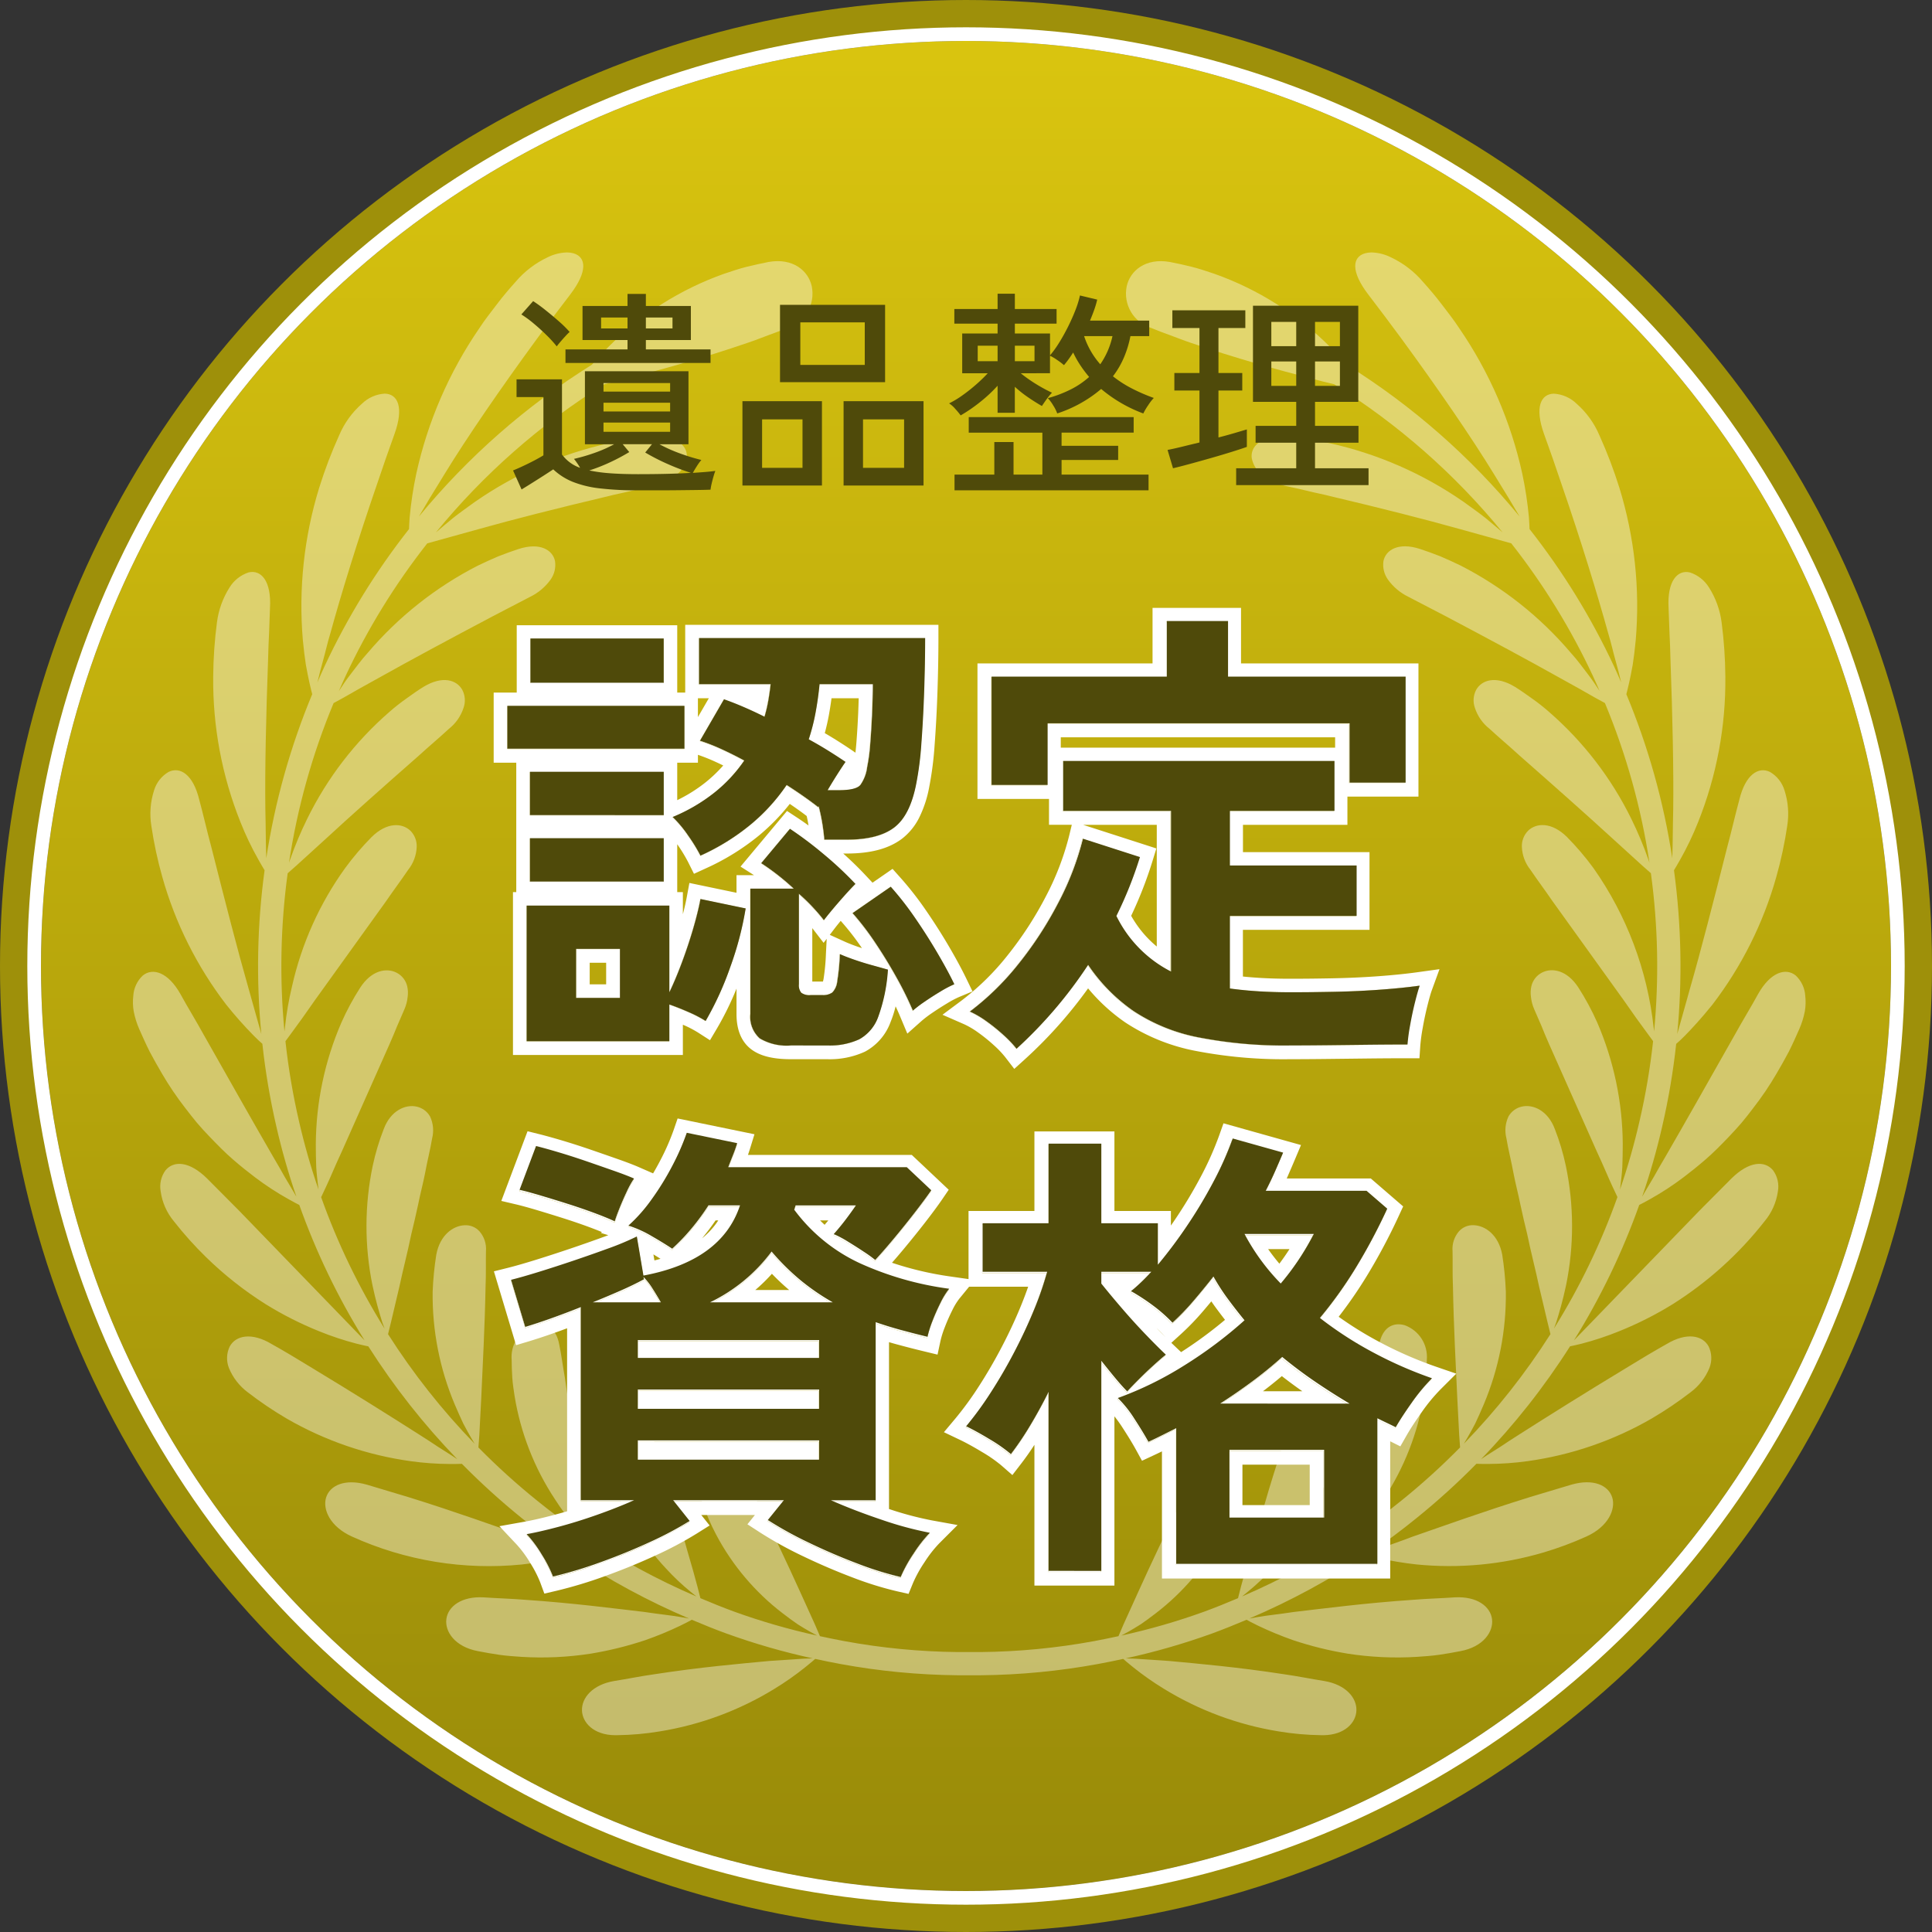
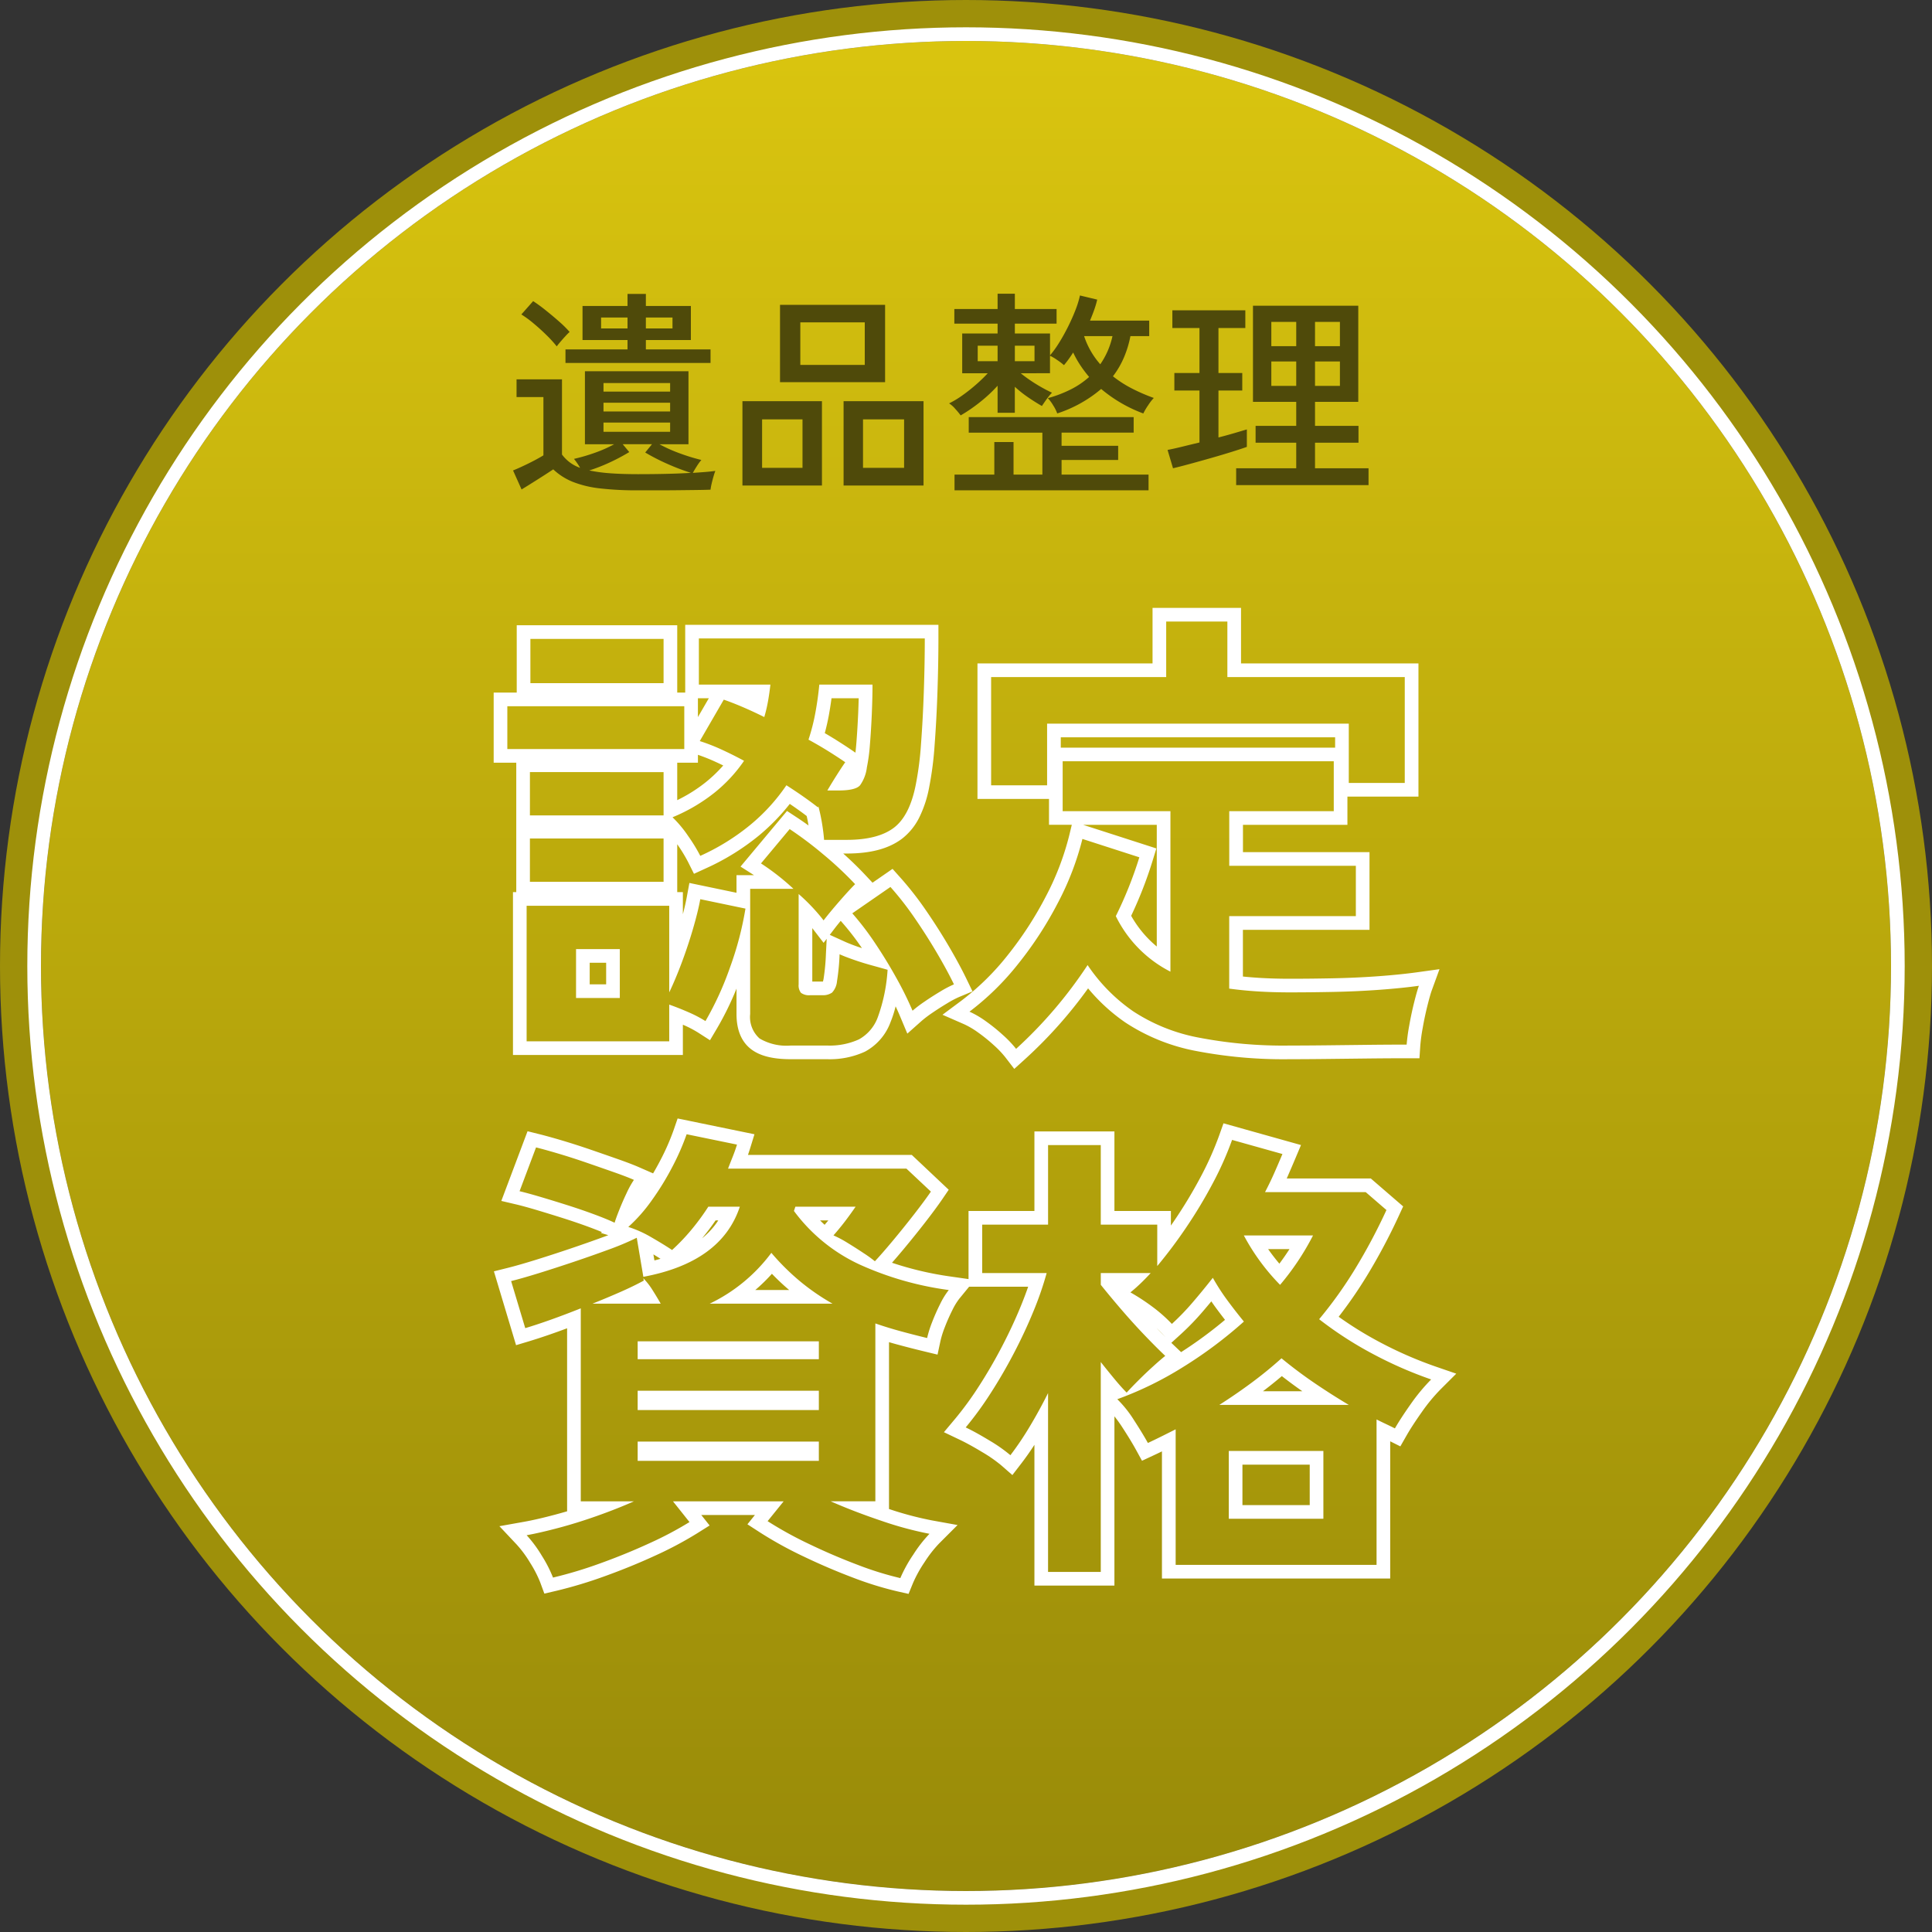
<svg xmlns="http://www.w3.org/2000/svg" width="283" height="283" viewBox="0 0 283 283">
  <rect x="0" y="0" width="283" height="283" fill="#333333" stroke="none" />
  <defs>
    <linearGradient id="linear-gradient" x1="0.5" x2="0.5" y2="1" gradientUnits="objectBoundingBox">
      <stop offset="0" stop-color="#dac50f" />
      <stop offset="1" stop-color="#988a09" />
    </linearGradient>
    <clipPath id="clip-path">
-       <path id="パス_70" data-name="パス 70" d="M181.359,0a3.532,3.532,0,0,0-.872.122c-1.889.545-2.1,2.665.464,6.025q1.152,1.518,2.366,3.119l2.429,3.263c5.5,7.513,10.31,14.529,13.578,19.864.811,1.326,1.554,2.538,2.211,3.606.616,1.04,1.151,1.942,1.6,2.693a104.239,104.239,0,0,0-25.352-22.25c-.682-.776-1.478-1.641-2.391-2.579A45.377,45.377,0,0,0,158.441,3.134c-1.108-.373-2.2-.743-3.294-1.022s-2.188-.51-3.256-.72c-3.568-.624-5.817,1.286-6.316,3.563a5.279,5.279,0,0,0,3.6,6.108q1.369.567,2.812,1.078c.956.35,1.919.74,2.916,1.073,6.684,2.295,12.985,4.027,17.808,5.269,1.177.322,2.267.593,3.246.819a100.751,100.751,0,0,1,24.68,21.705c-.028-.025-.056-.051-.089-.076-.652-.563-1.45-1.237-2.373-2-.941-.745-2.046-1.537-3.241-2.394a55.371,55.371,0,0,0-19.725-8.619q-1.746-.331-3.39-.568c-1.1-.152-2.2-.221-3.238-.3-3.466-.2-4.907,1.448-4.691,3.081a4.052,4.052,0,0,0,1.491,2.424,9.209,9.209,0,0,0,3.788,1.717c1,.216,2.039.431,3.066.695s2.132.451,3.19.735c7.267,1.717,14.03,3.431,18.979,4.825,3.722,1.032,6.367,1.765,7.5,2.079a99.574,99.574,0,0,1,11.958,19.421c.342.73.657,1.471.984,2.211-.033-.051-.061-.1-.1-.15-.444-.69-1-1.514-1.7-2.422s-1.443-1.952-2.4-3a52.633,52.633,0,0,0-16.15-12.8q-1.537-.742-3.007-1.367c-1-.4-1.993-.748-2.949-1.068-3.192-1.04-5.043.167-5.36,1.783a3.755,3.755,0,0,0,.639,2.675,7.986,7.986,0,0,0,3.017,2.551c1.775.92,3.606,1.874,5.472,2.845,6.339,3.35,12.275,6.542,16.637,8.991,1.1.614,2.1,1.166,2.974,1.651.875.5,1.625.926,2.239,1.275.631.35,1.128.616,1.466.8A99.431,99.431,0,0,1,222.15,89.4c-.051-.152-.106-.309-.162-.477a54.293,54.293,0,0,0-2.51-5.982A49.794,49.794,0,0,0,207.438,67.3a28.776,28.776,0,0,0-2.5-1.97c-.847-.6-1.653-1.182-2.49-1.7-2.794-1.689-4.858-1.027-5.682.431a3.3,3.3,0,0,0-.19,2.645,6.441,6.441,0,0,0,2.148,3.071c1.362,1.265,2.906,2.548,4.4,3.923,5.191,4.559,10.077,8.9,13.662,12.189,1.826,1.661,3.3,3,4.316,3.928.553.5.974.865,1.255,1.108a100.759,100.759,0,0,1,.472,23.161c-.018-.167-.041-.342-.066-.53a50.053,50.053,0,0,0-8.822-23.386,40.48,40.48,0,0,0-3.882-4.554c-2.247-2.214-4.481-2.074-5.68-.923a3.194,3.194,0,0,0-.92,2.394,5.728,5.728,0,0,0,1.248,3.332c1,1.481,2.16,3.023,3.269,4.645,4.11,5.715,7.752,10.782,10.4,14.468,1.331,1.932,2.49,3.532,3.314,4.64.451.619.778,1.062.991,1.354a99.4,99.4,0,0,1-1.99,11.725,96.786,96.786,0,0,1-2.855,10c.028-.226.058-.472.089-.745.079-.71.193-1.564.248-2.558.036-1,.063-2.13.063-3.357A45.586,45.586,0,0,0,214.5,112.8a37.657,37.657,0,0,0-2.756-5.114c-1.661-2.574-3.875-2.969-5.365-2.188a3,3,0,0,0-1.532,1.993,4.319,4.319,0,0,0-.061,1.529,6,6,0,0,0,.479,1.833q.525,1.213,1.073,2.47.5,1.259,1.08,2.576c2.759,6.207,5.223,11.753,7.026,15.807,1,2.14,1.7,3.872,2.28,5.1.33.715.578,1.24.733,1.559a99.283,99.283,0,0,1-9.3,19.261c.1-.254.205-.548.325-.885.413-1.3.969-3.18,1.455-5.48A43.172,43.172,0,0,0,209.9,133.8a33.973,33.973,0,0,0-1.613-5.388c-1.017-2.751-3.225-3.672-4.825-3.3a2.983,2.983,0,0,0-1.968,1.45,4.771,4.771,0,0,0-.3,3.2c.269,1.62.725,3.39,1.05,5.178.289,1.514.707,3.055.994,4.516.312,1.471.654,2.924,1,4.333.565,2.754,1.268,5.406,1.724,7.6.532,2.247.964,4.08,1.265,5.355.185.8.332,1.379.416,1.7a100.458,100.458,0,0,1-12.681,16.053c.152-.251.322-.54.53-.9.325-.565.713-1.253,1.131-2.056.393-.829.816-1.772,1.255-2.81a41.145,41.145,0,0,0,3.233-16.5,46.987,46.987,0,0,0-.533-5.444c-.545-2.87-2.46-4.227-4.146-4.3a2.719,2.719,0,0,0-2.186.893,3.936,3.936,0,0,0-.943,2.9c.038,1.636-.025,3.3.056,5.125.114,6.037.436,11.989.642,16.472.117,2.264.213,4.115.279,5.406.051.822.1,1.42.127,1.755a100.829,100.829,0,0,1-8.548,7.749q-3.126,2.545-6.481,4.828c.2-.226.431-.5.733-.842a36.93,36.93,0,0,0,3.094-4.166,38.729,38.729,0,0,0,5.9-15.1c.139-.915.266-1.8.337-2.685.056-.9.086-1.78.094-2.632a4.939,4.939,0,0,0-3.238-5.051c-1.679-.489-3.281.3-3.738,2.83-.314,1.5-.525,3.21-.832,4.9-.865,5.862-1.613,11.585-2.11,16.03-.284,2.163-.489,4.006-.619,5.3-.079.86-.137,1.466-.165,1.78a101.005,101.005,0,0,1-16.363,8.885c.226-.177.487-.385.816-.662a34.337,34.337,0,0,0,3.613-3.41,37.166,37.166,0,0,0,8.063-13.409,32.824,32.824,0,0,0,1.283-5.046,5.338,5.338,0,0,0-2.31-5.662c-1.526-.857-3.167-.434-4.042,1.869-.5,1.458-1.032,2.984-1.58,4.564-.877,2.761-1.742,5.442-2.49,8.076-.776,2.561-1.478,5.005-2.069,7.125-.611,2.069-1.1,3.836-1.433,5.084-.213.837-.363,1.423-.441,1.727-1.641.7-3.3,1.367-4.988,1.988a96.1,96.1,0,0,1-12.108,3.489c.266-.142.624-.332,1.083-.593.494-.284,1.088-.634,1.762-1.06.664-.454,1.4-.994,2.188-1.6a35.29,35.29,0,0,0,9.762-11.547,32.57,32.57,0,0,0,2.016-4.673,5.721,5.721,0,0,0-1.3-6.073c-1.313-1.179-2.939-1.146-4.12.928-.71,1.286-1.435,2.706-2.209,4.148-2.528,5.036-4.912,10.125-6.714,14.1-.9,1.985-1.643,3.626-2.163,4.772-.36.844-.609,1.423-.72,1.686-1.182.256-2.371.5-3.58.728a97.185,97.185,0,0,1-16.591,1.6h-3.388a97.026,97.026,0,0,1-16.583-1.6c-1.215-.223-2.4-.472-3.588-.728-.112-.264-.36-.842-.723-1.686l-2.163-4.772c-1.8-3.971-4.184-9.06-6.712-14.1-.776-1.443-1.5-2.863-2.209-4.148-1.184-2.074-2.81-2.107-4.12-.928a5.716,5.716,0,0,0-1.3,6.073,32.27,32.27,0,0,0,2.013,4.673,35.294,35.294,0,0,0,9.765,11.547c.786.606,1.524,1.146,2.188,1.6.672.426,1.268.776,1.762,1.06.459.261.816.451,1.08.593a96.023,96.023,0,0,1-12.1-3.489c-1.691-.621-3.352-1.291-4.993-1.988-.076-.3-.228-.89-.439-1.727-.332-1.248-.819-3.015-1.435-5.084-.591-2.12-1.288-4.564-2.069-7.125-.745-2.635-1.61-5.315-2.49-8.076-.548-1.58-1.075-3.106-1.58-4.564-.87-2.3-2.513-2.726-4.039-1.869a5.33,5.33,0,0,0-2.31,5.662,32.531,32.531,0,0,0,1.283,5.046A37.166,37.166,0,0,0,78.114,192.8a33.843,33.843,0,0,0,3.613,3.41c.327.276.591.484.819.662a100.537,100.537,0,0,1-16.365-8.885c-.03-.314-.084-.92-.167-1.78-.127-1.3-.332-3.139-.619-5.3-.494-4.445-1.242-10.168-2.107-16.03-.309-1.689-.517-3.4-.834-4.9-.456-2.528-2.059-3.319-3.735-2.83a4.936,4.936,0,0,0-3.238,5.051c.008.852.035,1.732.094,2.632s.2,1.77.337,2.685a38.768,38.768,0,0,0,5.9,15.1,36.592,36.592,0,0,0,3.1,4.166c.3.345.532.616.733.844q-3.355-2.29-6.489-4.838a100.681,100.681,0,0,1-8.543-7.741c.03-.332.079-.933.129-1.755.066-1.291.162-3.142.281-5.406.2-4.483.525-10.434.639-16.472.081-1.826.018-3.489.056-5.125a3.926,3.926,0,0,0-.946-2.9,2.715,2.715,0,0,0-2.186-.893c-1.684.068-3.6,1.425-4.143,4.3a46.427,46.427,0,0,0-.535,5.444,41.143,41.143,0,0,0,3.236,16.5c.436,1.037.865,1.98,1.255,2.81.418.8.806,1.491,1.131,2.056.208.358.378.647.532.9a100.681,100.681,0,0,1-12.686-16.056c.086-.325.231-.908.418-1.7.3-1.275.733-3.109,1.265-5.355.456-2.191,1.159-4.843,1.724-7.6.345-1.41.687-2.863,1-4.333.289-1.461.7-3,1-4.516.325-1.788.781-3.558,1.05-5.178a4.786,4.786,0,0,0-.3-3.2,2.988,2.988,0,0,0-1.97-1.45c-1.6-.37-3.806.55-4.823,3.3a34.513,34.513,0,0,0-1.615,5.388,43.213,43.213,0,0,0-.033,17.473c.487,2.3,1.04,4.176,1.453,5.48.122.337.231.634.33.887a99.392,99.392,0,0,1-9.3-19.263c.155-.32.406-.844.733-1.559.586-1.232,1.281-2.964,2.28-5.1,1.8-4.055,4.268-9.6,7.026-15.807q.578-1.316,1.085-2.576.544-1.255,1.07-2.47a6.072,6.072,0,0,0,.479-1.833,4.379,4.379,0,0,0-.061-1.529,3.007,3.007,0,0,0-1.532-1.993c-1.494-.781-3.707-.385-5.365,2.188a37.375,37.375,0,0,0-2.754,5.114,45.5,45.5,0,0,0-3.743,17.788c0,1.227.023,2.353.061,3.357.056.994.17,1.848.246,2.558.033.271.061.517.091.743a97.2,97.2,0,0,1-2.86-10.011,99.739,99.739,0,0,1-1.985-11.715c.21-.292.54-.735.994-1.354.822-1.108,1.978-2.708,3.312-4.64,2.65-3.687,6.288-8.753,10.4-14.468,1.111-1.623,2.272-3.165,3.271-4.645a5.745,5.745,0,0,0,1.248-3.332,3.184,3.184,0,0,0-.92-2.394c-1.2-1.151-3.433-1.291-5.682.923a41.011,41.011,0,0,0-3.882,4.554,47.394,47.394,0,0,0-7.767,17.27,46.521,46.521,0,0,0-1.052,6.116c-.025.188-.048.365-.066.533a100.785,100.785,0,0,1,.469-23.163c.284-.243.7-.611,1.255-1.108,1.019-.928,2.493-2.267,4.316-3.928C31.813,82.6,36.7,78.258,41.889,73.7c1.5-1.374,3.043-2.657,4.4-3.923a6.434,6.434,0,0,0,2.145-3.071,3.293,3.293,0,0,0-.188-2.645c-.824-1.458-2.891-2.12-5.68-.431-.842.515-1.646,1.093-2.493,1.7a29.594,29.594,0,0,0-2.5,1.97A49.771,49.771,0,0,0,25.542,82.942a53.417,53.417,0,0,0-2.513,5.982c-.058.167-.109.325-.162.474A99.451,99.451,0,0,1,29.4,66.008c.335-.183.829-.449,1.463-.8.614-.35,1.364-.776,2.239-1.275l2.972-1.651c4.364-2.449,10.3-5.642,16.639-8.991,1.864-.971,3.7-1.925,5.469-2.845A8,8,0,0,0,61.2,47.9a3.74,3.74,0,0,0,.636-2.675c-.314-1.615-2.168-2.822-5.358-1.783-.953.319-1.95.669-2.952,1.068q-1.468.624-3.007,1.367a52.651,52.651,0,0,0-16.147,12.8c-.956,1.05-1.691,2.1-2.4,3s-1.263,1.732-1.7,2.422c-.035.053-.066.1-.1.15.325-.74.642-1.486.986-2.219A99.5,99.5,0,0,1,43.119,42.612c1.128-.312,3.771-1.047,7.5-2.079,4.947-1.395,11.712-3.109,18.977-4.825,1.057-.284,2.163-.479,3.192-.735s2.059-.479,3.063-.695a9.177,9.177,0,0,0,3.788-1.717,4.04,4.04,0,0,0,1.491-2.424c.218-1.633-1.222-3.281-4.688-3.081-1.04.076-2.14.145-3.238.3s-2.226.347-3.39.568a55.385,55.385,0,0,0-19.727,8.619c-1.192.857-2.3,1.648-3.238,2.394-.923.761-1.722,1.435-2.376,2-.03.028-.058.051-.091.079A100.651,100.651,0,0,1,69.064,19.3c.976-.226,2.067-.5,3.243-.819,4.823-1.242,11.121-2.974,17.805-5.269,1-.332,1.96-.723,2.919-1.073s1.9-.7,2.81-1.078a5.28,5.28,0,0,0,3.6-6.108c-.5-2.277-2.751-4.186-6.319-3.563q-1.6.316-3.251.72c-1.1.279-2.188.649-3.3,1.022A45.389,45.389,0,0,0,69.624,13.862c-.91.938-1.707,1.8-2.389,2.579v0h0l0,0a104.179,104.179,0,0,0-25.349,22.25c.444-.753.981-1.653,1.595-2.693.657-1.068,1.4-2.28,2.211-3.606,3.268-5.335,8.081-12.351,13.579-19.864q1.24-1.666,2.427-3.263,1.213-1.6,2.371-3.119c2.564-3.36,2.353-5.48.459-6.025A3.512,3.512,0,0,0,63.658,0h-.18a6.783,6.783,0,0,0-2.713.7,13.962,13.962,0,0,0-4.714,3.611c-.943,1.05-1.866,2.13-2.736,3.284s-1.767,2.262-2.558,3.487a60.609,60.609,0,0,0-9.24,21.3,55.036,55.036,0,0,0-.979,6.443c-.051.73-.076,1.293-.089,1.689A102.844,102.844,0,0,0,28.09,60.585c-.373.791-.715,1.595-1.065,2.394.025-.1.048-.185.074-.287.2-.827.444-1.831.771-2.977s.614-2.487,1.047-3.9C30.5,50.057,32.9,42.249,35.809,33.8q.647-1.89,1.268-3.707.647-1.818,1.26-3.55c1.367-3.836.492-5.819-1.445-5.865a5.235,5.235,0,0,0-3.355,1.491,12.74,12.74,0,0,0-3.317,4.6,67.344,67.344,0,0,0-2.936,7.713,58.839,58.839,0,0,0-2.389,22.3c.132,1.359.276,2.558.441,3.606.188,1.055.373,1.945.532,2.665s.3,1.278.4,1.648a103,103,0,0,0-6.73,24.038l-.008-.363c-.074-1.623-.056-3.938-.127-6.8-.074-5.718.091-13.515.406-22.119.025-1.288.081-2.541.142-3.771q.068-1.868.132-3.646c.216-3.907-1.291-5.609-3.134-5.175a5.178,5.178,0,0,0-2.787,2.2,12.5,12.5,0,0,0-1.846,5.1,64.511,64.511,0,0,0-.553,7.942,55.856,55.856,0,0,0,3.986,21.317A44.143,44.143,0,0,0,18.419,89c.378.677.674,1.171.872,1.491a103.944,103.944,0,0,0-.479,23.987c-.418-1.491-1.085-3.867-1.922-6.854-1.506-5.256-3.367-12.483-5.4-20.524-.647-2.391-1.161-4.7-1.77-6.938-.887-3.684-2.8-4.907-4.5-4.067a4.689,4.689,0,0,0-2.12,2.7,11.191,11.191,0,0,0-.4,5.18A59.463,59.463,0,0,0,4.3,91.449a55.368,55.368,0,0,0,9.379,18.741,59.327,59.327,0,0,0,4.009,4.521c.482.5.9.867,1.177,1.116.043.035.061.051.1.084A103.448,103.448,0,0,0,21.008,128a100.927,100.927,0,0,0,2.946,10.32c-.112-.193-.231-.4-.368-.636-.375-.639-.837-1.415-1.369-2.312-.5-.905-1.09-1.932-1.76-3.061-2.617-4.521-6.144-10.764-10.082-17.719C9.243,112.525,8,110.525,6.948,108.6c-1.805-3.19-4.044-3.862-5.49-2.693a4.449,4.449,0,0,0-1.4,2.987,7.928,7.928,0,0,0,.061,2.267,12.229,12.229,0,0,0,.816,2.612c.484,1.1.979,2.206,1.529,3.3.581,1.093,1.189,2.181,1.821,3.248a45.779,45.779,0,0,0,3.38,4.993q.875,1.149,1.737,2.193c.586.695,1.2,1.352,1.8,1.978,1.2,1.253,2.315,2.384,3.454,3.372s2.231,1.856,3.23,2.612a41.971,41.971,0,0,0,4.95,3.228c.7.4,1.225.664,1.539.824a102.954,102.954,0,0,0,9.562,19.834c-2.526-2.609-9.955-10.29-18.376-18.99-1.63-1.638-3.21-3.225-4.721-4.747-2.564-2.513-4.836-2.629-6.06-1.177a4.033,4.033,0,0,0-.707,3.119A8.69,8.69,0,0,0,5.994,141.9a53.432,53.432,0,0,0,4.744,5.289,52.862,52.862,0,0,0,8.728,6.879,51.124,51.124,0,0,0,7.817,3.953,43.552,43.552,0,0,0,5.492,1.823c.791.2,1.372.322,1.714.391a104.206,104.206,0,0,0,13.031,16.53c-.226-.152-.482-.322-.781-.52-.573-.363-1.27-.8-2.074-1.316-.789-.53-1.691-1.123-2.708-1.762-4.039-2.576-9.638-6.1-16.028-9.96-1.876-1.159-3.735-2.264-5.584-3.3-2.941-1.775-5.289-1.286-6.167.357a3.944,3.944,0,0,0-.117,3.124,8.434,8.434,0,0,0,2.787,3.59,54.282,54.282,0,0,0,5.675,3.831,50.08,50.08,0,0,0,18.193,6.248,42.961,42.961,0,0,0,5.68.408c.867.008,1.476-.01,1.8-.023a104.659,104.659,0,0,0,8.814,7.99q3.225,2.621,6.681,4.98c-.281-.114-.624-.254-1.035-.416-1.187-.487-2.982-1.062-5.112-1.881-4.366-1.5-10.3-3.661-17.215-5.807-2.072-.619-4.085-1.225-6.025-1.805-3.243-.936-5.447.094-6,1.864-.54,1.732.56,4.285,3.826,5.746a48.6,48.6,0,0,0,24.855,4.072,51.876,51.876,0,0,0,5.54-.92c.872-.193,1.471-.363,1.772-.451A104.532,104.532,0,0,0,81.461,200.1c-.319-.061-.771-.142-1.352-.236-1.2-.223-3.01-.388-5.173-.723-4.407-.51-10.422-1.306-17.44-1.78-2.061-.172-4.156-.223-6.111-.36-3.263-.185-5.231,1.339-5.467,3.18-.238,1.813,1.227,4.065,4.645,4.7,1.022.2,2.061.383,3.111.535s2.153.226,3.238.3a47.357,47.357,0,0,0,10.183-.474,51.99,51.99,0,0,0,7.965-1.973,50.9,50.9,0,0,0,5.125-2.12c.872-.418,1.443-.733,1.684-.867,1.671.71,3.362,1.392,5.089,2.023a99.357,99.357,0,0,0,12.6,3.629c-.312.005-.766.02-1.349.051-1.187.081-2.9.2-5,.335-4.242.4-10.074.9-16.832,1.945-1.988.276-4,.695-5.885.989-3.147.532-4.782,2.462-4.709,4.328.063,1.77,1.706,3.575,4.82,3.611h.183c.068,0,.134,0,.2-.005a40.558,40.558,0,0,0,6.184-.553,46.218,46.218,0,0,0,16.819-6.245,42.731,42.731,0,0,0,4.493-3.152c.781-.621,1.273-1.055,1.463-1.222,1.212.261,2.432.517,3.672.743a100.367,100.367,0,0,0,17.174,1.653h3.423a100.443,100.443,0,0,0,17.177-1.653c1.24-.226,2.457-.482,3.667-.743.193.167.685.6,1.463,1.222a43.007,43.007,0,0,0,4.493,3.152,46.218,46.218,0,0,0,16.819,6.245,40.614,40.614,0,0,0,6.184.553c.068,0,.137.005.2.005h.185c3.114-.036,4.757-1.841,4.818-3.611.074-1.866-1.559-3.8-4.706-4.328-1.887-.294-3.9-.713-5.885-.989-6.758-1.045-12.592-1.549-16.834-1.945-2.1-.139-3.809-.254-5-.335-.583-.03-1.037-.046-1.349-.051a99.639,99.639,0,0,0,12.6-3.629c1.724-.631,3.413-1.316,5.087-2.023.241.134.811.449,1.681.867a51.251,51.251,0,0,0,5.127,2.12,51.914,51.914,0,0,0,7.965,1.973,47.333,47.333,0,0,0,10.181.474c1.088-.071,2.188-.15,3.241-.3s2.089-.335,3.109-.535c3.421-.631,4.884-2.883,4.648-4.7-.238-1.841-2.206-3.365-5.469-3.18-1.95.137-4.047.188-6.108.36-7.019.474-13.036,1.27-17.443,1.78-2.16.335-3.966.5-5.17.723-.583.094-1.035.175-1.354.236a104.351,104.351,0,0,0,17.161-9.293c.3.089.9.259,1.772.451a51.763,51.763,0,0,0,5.54.92,48.782,48.782,0,0,0,18.655-1.765,49.478,49.478,0,0,0,6.2-2.307c3.263-1.461,4.364-4.014,3.824-5.746-.558-1.77-2.759-2.8-6-1.864l-6.022,1.805c-6.912,2.145-12.851,4.3-17.22,5.807-2.127.819-3.925,1.395-5.112,1.881-.411.162-.753.3-1.032.416q3.45-2.358,6.671-4.975a103.614,103.614,0,0,0,8.822-7.995c.327.013.938.03,1.805.023a42.961,42.961,0,0,0,5.68-.408,50.1,50.1,0,0,0,18.193-6.248,54.283,54.283,0,0,0,5.675-3.831,8.434,8.434,0,0,0,2.787-3.59,3.955,3.955,0,0,0-.117-3.124c-.88-1.643-3.225-2.132-6.169-.357-1.846,1.037-3.7,2.143-5.581,3.3-6.39,3.862-11.989,7.384-16.03,9.96-1.014.639-1.92,1.232-2.7,1.762-.806.512-1.5.953-2.077,1.316-.3.2-.56.37-.784.52a103.962,103.962,0,0,0,13.033-16.53c.342-.068.92-.193,1.717-.391a43.8,43.8,0,0,0,5.487-1.823,51.267,51.267,0,0,0,7.823-3.953A53.058,53.058,0,0,0,239.02,141.9a8.725,8.725,0,0,0,1.937-4.341,4.033,4.033,0,0,0-.71-3.119c-1.225-1.453-3.5-1.336-6.063,1.177q-2.267,2.282-4.719,4.747c-8.421,8.7-15.85,16.38-18.379,18.99a102.816,102.816,0,0,0,9.565-19.834c.314-.16.837-.431,1.539-.824a42.182,42.182,0,0,0,4.95-3.228c1-.756,2.082-1.623,3.228-2.612s2.259-2.12,3.456-3.372c.588-.626,1.21-1.283,1.8-1.978s1.154-1.428,1.734-2.193a45.065,45.065,0,0,0,3.38-4.993c.634-1.068,1.242-2.155,1.821-3.248.55-1.093,1.047-2.2,1.529-3.3a12.245,12.245,0,0,0,.819-2.612,7.841,7.841,0,0,0,.114-1.207v-.231c-.005-.287-.025-.563-.053-.829a4.449,4.449,0,0,0-1.4-2.987c-1.445-1.169-3.684-.5-5.492,2.693-1.05,1.93-2.292,3.93-3.428,5.994-3.935,6.955-7.465,13.2-10.082,17.719-.669,1.128-1.255,2.155-1.76,3.061-.53.9-.989,1.674-1.369,2.313-.134.231-.256.439-.365.634a99.713,99.713,0,0,0,2.941-10.3,102.707,102.707,0,0,0,2.051-12.1l.1-.084c.284-.248.7-.616,1.182-1.116.979-1,2.373-2.49,4.006-4.521a55.415,55.415,0,0,0,9.379-18.741,59.475,59.475,0,0,0,1.6-7.48,11.219,11.219,0,0,0-.4-5.18,4.679,4.679,0,0,0-2.12-2.7c-1.694-.839-3.613.383-4.5,4.067-.611,2.239-1.123,4.546-1.772,6.938-2.029,8.041-3.887,15.267-5.4,20.524-.839,2.987-1.5,5.365-1.922,6.854a104.253,104.253,0,0,0-.477-23.99c.193-.317.489-.811.872-1.488a44.551,44.551,0,0,0,2.668-5.573,55.862,55.862,0,0,0,3.984-21.317,65.015,65.015,0,0,0-.55-7.942,12.5,12.5,0,0,0-1.846-5.1,5.183,5.183,0,0,0-2.789-2.2c-1.841-.434-3.347,1.268-3.132,5.175q.065,1.78.134,3.646c.058,1.23.114,2.482.139,3.771.314,8.6.479,16.4.406,22.119-.071,2.863-.056,5.178-.129,6.8,0,.129,0,.243-.005.36a102.838,102.838,0,0,0-6.73-24.038c.1-.37.236-.923.4-1.646s.345-1.61.533-2.665c.167-1.047.307-2.247.441-3.606a58.837,58.837,0,0,0-2.389-22.3,67.823,67.823,0,0,0-2.936-7.713,12.77,12.77,0,0,0-3.317-4.6,5.241,5.241,0,0,0-3.355-1.491c-1.937.046-2.815,2.029-1.448,5.865q.62,1.731,1.263,3.55l1.268,3.707c2.913,8.449,5.3,16.256,6.892,22.01.436,1.417.72,2.759,1.047,3.9s.576,2.15.773,2.977c.023.1.046.19.071.281-.352-.794-.692-1.595-1.062-2.381a102.909,102.909,0,0,0-12.361-20.075c-.013-.4-.038-.958-.089-1.689a55.03,55.03,0,0,0-.979-6.443,60.657,60.657,0,0,0-9.24-21.3c-.794-1.225-1.686-2.338-2.556-3.487s-1.8-2.234-2.738-3.284A13.962,13.962,0,0,0,184.252.7a6.8,6.8,0,0,0-2.713-.7Z" transform="translate(0)" fill="#fff" />
-     </clipPath>
+       </clipPath>
  </defs>
  <g id="グループ_914" data-name="グループ 914" transform="translate(-2325 -3031)">
    <g id="楕円形_4" data-name="楕円形 4" transform="translate(2331 3037)" fill="none" stroke="#9e900a" stroke-width="6">
-       <circle cx="135.5" cy="135.5" r="135.5" stroke="none" />
      <circle cx="135.5" cy="135.5" r="138.5" fill="none" />
    </g>
    <g id="楕円形_3" data-name="楕円形 3" transform="translate(2331 3037)" stroke="#fff" stroke-width="2" fill="url(#linear-gradient)">
      <circle cx="135.5" cy="135.5" r="135.5" stroke="none" />
      <circle cx="135.5" cy="135.5" r="136.5" fill="none" />
    </g>
    <g id="グループ_23" data-name="グループ 23" transform="translate(2344.466 3067.981)" opacity="0.4">
      <g id="グループ_22" data-name="グループ 22" transform="translate(0)" clip-path="url(#clip-path)">
        <rect id="長方形_75" data-name="長方形 75" width="245.049" height="217.187" transform="translate(-0.033 0.001)" fill="#fff" />
      </g>
    </g>
    <path id="パス_1040" data-name="パス 1040" d="M-44.512,1.824a46.945,46.945,0,0,1-5.632-.288,15.453,15.453,0,0,1-3.968-.96A9.175,9.175,0,0,1-56.96-1.248q-.576.384-1.424.928T-60.1.768q-.864.544-1.5.928l-1.248-2.784q1.024-.416,2.288-1.04T-58.4-3.3V-11.84h-3.936v-2.592h6.656V-3.424a5.535,5.535,0,0,0,2.656,1.952,9.973,9.973,0,0,0-.9-1.312,26.071,26.071,0,0,0,3.024-.88,19.263,19.263,0,0,0,2.864-1.264H-52.32V-15.616h15.168V-4.928h-4.256A21.938,21.938,0,0,0-38.4-3.584a28.5,28.5,0,0,0,3.136.96,7.032,7.032,0,0,0-.656.9q-.368.576-.592.992.96-.064,1.776-.128t1.52-.16a7.776,7.776,0,0,0-.256.768q-.16.544-.288,1.1a7.614,7.614,0,0,0-.16.88q-.8.032-2.064.048l-2.736.032q-1.472.016-2.976.016ZM-55.168-16.832v-1.984h9.088v-1.376h-6.592v-4.992h6.592v-1.76h2.688v1.76H-36.8v4.992h-6.592v1.376h9.472v1.984ZM-44.512-.544q4.608,0,7.712-.192a32.728,32.728,0,0,1-3.408-1.3,30.365,30.365,0,0,1-3.28-1.68l.992-1.216h-4.288l.96,1.152a29.273,29.273,0,0,1-2.864,1.52A25.868,25.868,0,0,1-51.68-1.088a22.87,22.87,0,0,0,3.1.416Q-46.816-.544-44.512-.544Zm-11.936-18.72A17.273,17.273,0,0,0-57.936-20.9q-.912-.9-1.888-1.712a15.7,15.7,0,0,0-1.808-1.328l1.728-1.952A22.216,22.216,0,0,1-58.08-24.56q1.024.816,1.984,1.664a15.986,15.986,0,0,1,1.536,1.52,7.432,7.432,0,0,0-.592.592q-.4.432-.768.864T-56.448-19.264ZM-49.6-6.752h9.76V-8.1H-49.6Zm0-2.976h9.76v-1.28H-49.6Zm0-2.912h9.76v-1.248H-49.6Zm6.208-9.248h3.9v-1.6h-3.9Zm-6.56,0h3.872v-1.6h-3.872Zm26.208,7.872V-25.344H-8.352v11.328ZM-14.432,1.12V-11.232H-2.72V1.12Zm-14.816,0V-11.232H-17.6V1.12Zm8.48-17.664h9.44v-6.24h-9.44Zm9.184,15.072h6.016v-7.1h-6.016Zm-14.784,0h5.92v-7.1h-5.92ZM2.72-9.152a11.181,11.181,0,0,0-.768-.928,4.262,4.262,0,0,0-.928-.832,13.844,13.844,0,0,0,1.984-1.2A24.536,24.536,0,0,0,5.04-13.728a21.913,21.913,0,0,0,1.648-1.6H2.944v-5.824H8.128v-1.44H1.792v-2.144H8.128v-2.24h2.528v2.24h6.112v2.144H10.656v1.44h5.152v3.2a14.538,14.538,0,0,0,1.328-1.84q.688-1.1,1.312-2.352t1.088-2.448a13.732,13.732,0,0,0,.656-2.128l2.528.608a13.154,13.154,0,0,1-.432,1.472q-.272.768-.624,1.6h8.672v2.272H27.584a15.231,15.231,0,0,1-.96,3.152,12.689,12.689,0,0,1-1.6,2.736A16.832,16.832,0,0,0,27.792-13.1a26.556,26.556,0,0,0,3.216,1.392,7.545,7.545,0,0,0-.816,1.056,9.494,9.494,0,0,0-.72,1.216A20.69,20.69,0,0,1,23.3-13.024,19,19,0,0,1,16.864-9.44a5.654,5.654,0,0,0-.576-1.152,5.981,5.981,0,0,0-.8-1.088,17.827,17.827,0,0,0,3.456-1.328,12.172,12.172,0,0,0,2.592-1.776,18.24,18.24,0,0,1-1.3-1.728,14.443,14.443,0,0,1-1.04-1.856q-.32.512-.656.976t-.688.88a9.549,9.549,0,0,0-1.04-.784,6.337,6.337,0,0,0-1.008-.592v2.56H11.52q.576.48,1.376,1.024t1.648,1.024q.848.48,1.552.8a7.006,7.006,0,0,0-.5.576q-.3.384-.576.784t-.4.592q-.96-.544-2.032-1.28a17.032,17.032,0,0,1-1.936-1.536v3.808H8.128V-13.5A20.894,20.894,0,0,1,5.6-11.136,23.223,23.223,0,0,1,2.72-9.152Zm-.9,10.976V-.48H7.648V-5.248h2.816V-.48h4.224V-6.624H3.9V-8.9h24.16v2.272H17.5V-4.7h8.288v2.08H17.5V-.48H30.24v2.3ZM23.168-16.64a11.671,11.671,0,0,0,1.088-1.952,11.8,11.8,0,0,0,.7-2.176H20.8A11.808,11.808,0,0,0,23.168-16.64ZM5.216-17.088H8.128V-19.36H5.216Zm5.44,0h2.88V-19.36h-2.88ZM43.072,1.056V-1.408h8.8V-5.152H45.92V-7.616h5.952v-3.52H45.536v-14.08H60.96v14.08H54.624v3.52h6.368v2.464H54.624v3.744h7.84V1.056ZM33.824-1.408l-.8-2.688q.864-.16,2.1-.464T37.7-5.184V-12.8h-3.68v-2.56H37.7v-6.592H33.728v-2.592H44.416v2.592H40.48v6.592h3.488v2.56H40.48v6.88q1.248-.32,2.336-.64T44.64-7.1v2.56q-.9.32-2.288.752t-2.96.88q-1.568.448-3.04.848T33.824-1.408Zm14.4-12.064h3.648v-3.584H48.224Zm6.4,0h3.648v-3.584H54.624Zm-6.4-5.824h3.648v-3.552H48.224Zm6.4,0h3.648v-3.552H54.624Z" transform="translate(2463 3101)" fill="#4f4a0a" />
-     <path id="パス_71" data-name="パス 71" d="M-36.592-22.017a24.721,24.721,0,0,0-1.792-2.93,17.1,17.1,0,0,0-2.275-2.723,25.387,25.387,0,0,0,6.17-3.619,21.575,21.575,0,0,0,4.309-4.653q-1.654-.9-3.309-1.654a28.062,28.062,0,0,0-3.171-1.241l3.516-6.066q1.379.483,2.9,1.137t3.033,1.413a21.616,21.616,0,0,0,.551-2.344q.207-1.172.345-2.413H-36.8v-6.756H-3.71q0,3.585-.138,7.686t-.414,7.755A46.453,46.453,0,0,1-5.019-32.5q-.9,4.619-3.24,6.377t-6.894,1.758h-3.309q-.069-.965-.276-2.275a26.576,26.576,0,0,0-.551-2.62l-.069.138q-1.93-1.517-4.619-3.24a27.754,27.754,0,0,1-5.274,5.791A32.58,32.58,0,0,1-36.592-22.017ZM-62.03,5.144V-14.71h20.888V-2.025q.9-1.861,1.827-4.343t1.654-4.963q.724-2.482,1.069-4.343l6.618,1.379a47.217,47.217,0,0,1-2.24,8.548A45.643,45.643,0,0,1-35.834,2.18,18.166,18.166,0,0,0-38.281.9Q-39.763.25-41.142-.233V5.144Zm38.673.62a7.724,7.724,0,0,1-4.55-1.034,4.2,4.2,0,0,1-1.379-3.585V-17.191h6.342A34.77,34.77,0,0,0-27.7-20.914l4.205-5.032a54.671,54.671,0,0,1,4.86,3.654,52.193,52.193,0,0,1,4.722,4.412q-.9.9-2.309,2.516t-2.309,2.792q-.689-.9-1.62-1.9a27.669,27.669,0,0,0-2.034-1.965V-3.2a1.742,1.742,0,0,0,.345,1.241,2,2,0,0,0,1.379.345h1.723a2.318,2.318,0,0,0,1.448-.379,2.776,2.776,0,0,0,.724-1.654,32.385,32.385,0,0,0,.379-3.964q.758.345,2.034.793t2.654.827q1.379.379,2.344.655a24.7,24.7,0,0,1-1.413,6.894,6.084,6.084,0,0,1-2.792,3.309,10.333,10.333,0,0,1-4.619.9Zm-41.5-43.43v-6.273h25.92v6.273Zm3.378-9.651V-53.8h19.509v6.48Zm-.069,29.091v-6.342h19.578v6.342Zm0-9.72v-6.342h19.578v6.342ZM-5.5.663A49.8,49.8,0,0,0-7.846-4.093q-1.448-2.62-3.137-5.136a40.936,40.936,0,0,0-3.343-4.377l5.584-3.86a45.431,45.431,0,0,1,3.55,4.55q1.758,2.551,3.274,5.136T.564-3.2A16.379,16.379,0,0,0-1.469-2.129Q-2.676-1.4-3.779-.647A18.161,18.161,0,0,0-5.5.663ZM-17.979-31.6h1.654q2.482,0,3.137-.758a5.69,5.69,0,0,0,1-2.62,25.941,25.941,0,0,0,.448-3.378q.172-2.137.276-4.515t.1-4.24h-7.79q-.207,2.137-.586,4.171a29.264,29.264,0,0,1-1,3.895q1.517.827,2.9,1.689t2.482,1.62q-.483.689-1.206,1.827T-17.979-31.6ZM-54.791-1.2h6.411V-8.367h-6.411ZM9.664,6.247a16.19,16.19,0,0,0-1.9-2A26.318,26.318,0,0,0,5.252,2.214,13.82,13.82,0,0,0,2.839.8a39.331,39.331,0,0,0,7.135-7A53.99,53.99,0,0,0,15.8-15.158,41.78,41.78,0,0,0,19.384-24.5l8.341,2.689a58.075,58.075,0,0,1-3.447,8.617,18.031,18.031,0,0,0,8,8.134V-28.566H16.489v-7.307H56.2v7.307h-15.3v8H59.436v7.376H40.892V-2.577q2,.276,4.205.414t4.688.138q3.033,0,6.446-.069t6.687-.31q3.274-.241,5.756-.586-.276.758-.689,2.413T67.26,2.835a27.539,27.539,0,0,0-.379,2.792q-2.62,0-5.687.034l-6.032.069q-2.964.034-5.377.034A65.39,65.39,0,0,1,36.2,4.558,26.344,26.344,0,0,1,26.795.732a25.515,25.515,0,0,1-6.652-6.756A64.75,64.75,0,0,1,9.664,6.247ZM6.01-32.357V-48.213H31.655v-8.134h8.962v8.134H66.605V-32.7H58.4v-8.686H14.214v9.031ZM-7.294,83.764A47.727,47.727,0,0,1-13.6,81.8q-3.55-1.344-7.066-3.033a54.909,54.909,0,0,1-6.066-3.343l2.344-2.9h-16.2l2.413,3.033a51.762,51.762,0,0,1-5.86,3.1q-3.447,1.586-7.169,2.93a62.693,62.693,0,0,1-6.963,2.1,18.887,18.887,0,0,0-1.62-3.171,18.559,18.559,0,0,0-2.24-3.033q1.93-.345,4.653-1.069t5.653-1.758q2.93-1.034,5.411-2.137H-54.1V44.264q-4.688,1.861-8.134,2.9L-64.3,40.265q1.654-.414,4.1-1.172t5.1-1.654q2.654-.9,5.1-1.792a40.374,40.374,0,0,0,4.1-1.723l.965,5.722Q-33.49,37.508-30.8,29.373H-35.42a33.59,33.59,0,0,1-2.447,3.343,29.523,29.523,0,0,1-2.861,3q-1.241-.827-3.033-1.861a16.386,16.386,0,0,0-3.378-1.517,23.131,23.131,0,0,0,3.412-3.86,39.927,39.927,0,0,0,3.033-4.929,35.564,35.564,0,0,0,2.1-4.791l7.376,1.517q-.276.9-.62,1.758t-.689,1.758H-6.4l3.585,3.378q-.9,1.31-2.447,3.309T-8.4,34.371q-1.586,1.9-2.62,3a18.488,18.488,0,0,0-1.62-1.172q-1.137-.758-2.378-1.517a15.92,15.92,0,0,0-2.068-1.1q.965-1.1,1.723-2.1t1.517-2.1h-8.824l-.207.62a25.034,25.034,0,0,0,9.651,7.859A46.361,46.361,0,0,0-.194,41.575a11.266,11.266,0,0,0-1.275,2.068q-.655,1.31-1.172,2.654a15.917,15.917,0,0,0-.724,2.309q-2-.483-3.895-1t-3.688-1.137V72.527H-17.5q3.447,1.517,7.445,2.861a51.319,51.319,0,0,0,7.031,1.9A19.675,19.675,0,0,0-5.4,80.317,20.554,20.554,0,0,0-7.294,83.764ZM-49.139,31.717q-1.172-.551-3.033-1.241T-56.1,29.132q-2.068-.655-3.929-1.206t-3.033-.827l2.413-6.411q1.379.345,3.343.931t4.067,1.31q2.1.724,3.964,1.379t2.964,1.137a13.6,13.6,0,0,0-1.069,1.93q-.586,1.241-1.069,2.447T-49.139,31.717ZM-45.761,66.6h26.54V63.773h-26.54Zm0-7.445h26.54V56.327h-26.54Zm0-7.445h26.54v-2.62h-26.54Zm10.547-8.134h17.992A32.9,32.9,0,0,1-21.978,40.3a34.26,34.26,0,0,1-4.205-4.171A24.391,24.391,0,0,1-35.213,43.574Zm-17.165,0h10q-.551-.965-1.206-2a9.985,9.985,0,0,0-1.344-1.723l.069.345q-1.517.827-3.481,1.689T-52.379,43.574Zm66.73,39.294v-26.2q-1.31,2.62-2.723,4.963a44.408,44.408,0,0,1-2.792,4.136,22.408,22.408,0,0,0-3.1-2.171q-2-1.206-3.447-1.9a49.809,49.809,0,0,0,3.619-4.963q1.827-2.826,3.447-5.929t2.861-6.135a47.909,47.909,0,0,0,1.93-5.584H4.7v-7.1h9.651V20.343h7.721v11.65h8.272v6.066a69.624,69.624,0,0,0,4.24-5.653A69.715,69.715,0,0,0,38.445,26a47.979,47.979,0,0,0,2.861-6.411l7.376,2.068q-.551,1.31-1.172,2.723t-1.379,2.861H60.883l3.033,2.62a84.3,84.3,0,0,1-4.584,8.617,61.493,61.493,0,0,1-5.274,7.376,54.143,54.143,0,0,0,7.962,5.136,59.64,59.64,0,0,0,8.445,3.688,27.578,27.578,0,0,0-3,3.619q-1.482,2.1-2.309,3.55-.689-.345-1.344-.655t-1.344-.655v21.3H33.033V61.98l-2,1q-1.034.517-2.068,1-.758-1.379-2.034-3.343a16.774,16.774,0,0,0-2.447-3.068,50.5,50.5,0,0,0,9.651-4.722,63.131,63.131,0,0,0,8.893-6.652q-1.241-1.517-2.413-3.1a31.246,31.246,0,0,1-2.137-3.309q-1.517,1.93-3,3.654a35.223,35.223,0,0,1-3,3.1,22.1,22.1,0,0,0-2.9-2.551,31.045,31.045,0,0,0-3.171-2.068q.689-.551,1.448-1.275t1.517-1.551H22.072v1.723q1.379,1.723,3.1,3.723T28.587,48.3q1.689,1.758,2.93,2.93-.689.551-1.792,1.551t-2.137,2.034q-1.034,1.034-1.723,1.792-.758-.758-1.758-1.965t-2.034-2.516V82.868Zm26.471-7.79H54.679V65.151H40.823ZM39.444,58.4H58.4q-2.551-1.517-5.032-3.206t-4.826-3.619q-2.068,1.861-4.343,3.55T39.444,58.4Zm8.893-17.579a38.114,38.114,0,0,0,4.826-7.238H43.029A31.351,31.351,0,0,0,48.337,40.817Z" transform="translate(2464.17 3178.388)" fill="#fff" />
    <path id="パス_71_-_アウトライン" data-name="パス 71 - アウトライン" d="M31.655-56.347v8.134H6.01v15.855h8.2v-9.031H58.4V-32.7h8.2V-48.213H40.616v-8.134H31.655M-36.8-53.865v6.756h10.478q-.138,1.241-.345,2.413a21.62,21.62,0,0,1-.551,2.344q-1.517-.758-3.033-1.413t-2.9-1.137l-3.516,6.066A28.066,28.066,0,0,1-33.49-37.6q1.654.758,3.309,1.654a21.575,21.575,0,0,1-4.308,4.653,25.387,25.387,0,0,1-6.17,3.619,17.1,17.1,0,0,1,2.275,2.723,24.721,24.721,0,0,1,1.792,2.93,32.581,32.581,0,0,0,7.342-4.55,27.754,27.754,0,0,0,5.274-5.791q2.689,1.723,4.619,3.24l.069-.138a26.579,26.579,0,0,1,.552,2.62q.207,1.31.276,2.275h3.309q4.55,0,6.894-1.758t3.24-6.377a46.455,46.455,0,0,0,.758-5.929q.276-3.654.414-7.755t.138-7.686H-36.8M-16.325-31.6h-1.654q.689-1.172,1.413-2.309t1.206-1.827q-1.1-.758-2.482-1.62t-2.9-1.689a29.262,29.262,0,0,0,1-3.895q.379-2.034.586-4.171h7.79q0,1.861-.1,4.24t-.276,4.515a25.943,25.943,0,0,1-.448,3.378,5.69,5.69,0,0,1-1,2.62q-.655.758-3.137.758M-61.478-53.8v6.48h19.509V-53.8H-61.478m-3.378,9.858v6.273h25.92v-6.273h-25.92m81.345,8.066v7.307H32.275V-5.059a18.031,18.031,0,0,1-8-8.134,58.077,58.077,0,0,0,3.447-8.617L19.384-24.5A41.779,41.779,0,0,1,15.8-15.158,53.989,53.989,0,0,1,9.974-6.2,39.329,39.329,0,0,1,2.839.8,13.819,13.819,0,0,1,5.252,2.214,26.317,26.317,0,0,1,7.768,4.248a16.193,16.193,0,0,1,1.9,2A64.749,64.749,0,0,0,20.142-6.024,25.515,25.515,0,0,0,26.795.732,26.343,26.343,0,0,0,36.2,4.558a65.389,65.389,0,0,0,13.58,1.206q2.413,0,5.377-.034l6.032-.069q3.068-.034,5.687-.034a27.537,27.537,0,0,1,.379-2.792q.31-1.758.724-3.412t.689-2.413q-2.482.345-5.756.586t-6.687.31q-3.412.069-6.446.069-2.482,0-4.688-.138t-4.205-.414V-13.193H59.436v-7.376H40.892v-8H56.2v-7.307H16.489m-78.036,1.586v6.342h19.578v-6.342H-61.547m38.053,8.341L-27.7-20.914a34.77,34.77,0,0,1,4.757,3.723h-6.342V1.146A4.2,4.2,0,0,0-27.906,4.73a7.724,7.724,0,0,0,4.55,1.034h5.377a10.333,10.333,0,0,0,4.619-.9,6.084,6.084,0,0,0,2.792-3.309A24.694,24.694,0,0,0-9.156-5.334q-.965-.276-2.344-.655t-2.654-.827q-1.275-.448-2.034-.793a32.385,32.385,0,0,1-.379,3.964,2.776,2.776,0,0,1-.724,1.654,2.318,2.318,0,0,1-1.448.379h-1.723a2,2,0,0,1-1.379-.345A1.742,1.742,0,0,1-22.185-3.2V-16.433a27.667,27.667,0,0,1,2.034,1.965q.931,1,1.62,1.9.9-1.172,2.309-2.792t2.309-2.516a52.193,52.193,0,0,0-4.722-4.412,54.67,54.67,0,0,0-4.86-3.654m-38.053,1.379v6.342h19.578v-6.342H-61.547m52.805,7.1-5.584,3.86a40.936,40.936,0,0,1,3.343,4.377q1.689,2.516,3.137,5.136A49.793,49.793,0,0,1-5.5.663,18.159,18.159,0,0,1-3.779-.647q1.1-.758,2.309-1.482A16.38,16.38,0,0,1,.564-3.2Q-.4-5.2-1.917-7.782t-3.274-5.136a45.431,45.431,0,0,0-3.55-4.55m-27.85,1.792q-.345,1.861-1.069,4.343t-1.654,4.963q-.931,2.482-1.827,4.343V-14.71H-62.03V5.144h20.888V-.233Q-39.763.25-38.281.9A18.168,18.168,0,0,1-35.834,2.18a45.644,45.644,0,0,0,3.619-7.928,47.215,47.215,0,0,0,2.24-8.548l-6.618-1.379M-48.38-1.2h-6.411V-8.367h6.411V-1.2m9.789,19.955a35.563,35.563,0,0,1-2.1,4.791,39.923,39.923,0,0,1-3.033,4.929,23.131,23.131,0,0,1-3.412,3.86,16.385,16.385,0,0,1,3.378,1.517q1.792,1.034,3.033,1.861a29.522,29.522,0,0,0,2.861-3,33.591,33.591,0,0,0,2.447-3.343H-30.8q-2.689,8.134-14.132,10.271l-.965-5.722A40.374,40.374,0,0,1-50,35.647q-2.447.9-5.1,1.792t-5.1,1.654q-2.447.758-4.1,1.172l2.068,6.894q3.447-1.034,8.134-2.9V72.527h7.79q-2.482,1.1-5.411,2.137t-5.653,1.758q-2.723.724-4.653,1.069a18.559,18.559,0,0,1,2.24,3.033,18.887,18.887,0,0,1,1.62,3.171,62.7,62.7,0,0,0,6.963-2.1q3.723-1.344,7.169-2.93a51.763,51.763,0,0,0,5.86-3.1l-2.413-3.033h16.2l-2.344,2.9a54.91,54.91,0,0,0,6.066,3.343q3.516,1.689,7.066,3.033a47.723,47.723,0,0,0,6.308,1.965,20.554,20.554,0,0,1,1.9-3.447A19.676,19.676,0,0,1-3.02,77.284a51.317,51.317,0,0,1-7.031-1.9q-4-1.344-7.445-2.861h6.549V46.47q1.792.62,3.688,1.137t3.895,1A15.917,15.917,0,0,1-2.641,46.3q.517-1.344,1.172-2.654A11.265,11.265,0,0,1-.194,41.575a46.362,46.362,0,0,1-13.029-3.723,25.034,25.034,0,0,1-9.651-7.859l.207-.62h8.824q-.758,1.1-1.517,2.1t-1.723,2.1a15.919,15.919,0,0,1,2.068,1.1q1.241.758,2.378,1.517a18.491,18.491,0,0,1,1.62,1.172q1.034-1.1,2.62-3t3.137-3.895q1.551-2,2.447-3.309L-6.4,23.79H-32.525q.345-.9.689-1.758t.62-1.758l-7.376-1.517m21.37,24.817H-35.213a24.391,24.391,0,0,0,9.031-7.445A34.259,34.259,0,0,0-21.978,40.3a32.9,32.9,0,0,0,4.757,3.274m-25.162,0h-10q2.068-.827,4.033-1.689t3.481-1.689l-.069-.345a9.984,9.984,0,0,1,1.344,1.723q.655,1.034,1.206,2m23.163,8.134h-26.54v-2.62h26.54v2.62m0,7.445h-26.54V56.327h26.54v2.826m0,7.445h-26.54V63.773h26.54V66.6M41.306,19.585A47.979,47.979,0,0,1,38.445,26a69.719,69.719,0,0,1-3.86,6.411,69.624,69.624,0,0,1-4.24,5.653V31.993H22.072V20.343H14.352v11.65H4.7v7.1h9.444a47.913,47.913,0,0,1-1.93,5.584q-1.241,3.033-2.861,6.135T5.907,56.741A49.815,49.815,0,0,1,2.288,61.7q1.448.689,3.447,1.9a22.407,22.407,0,0,1,3.1,2.171,44.407,44.407,0,0,0,2.792-4.136q1.413-2.344,2.723-4.963v26.2h7.721V52.122q1.034,1.31,2.034,2.516T25.864,56.6q.689-.758,1.723-1.792t2.137-2.034q1.1-1,1.792-1.551-1.241-1.172-2.93-2.93t-3.412-3.757q-1.723-2-3.1-3.723V39.093H29.38q-.758.827-1.517,1.551T26.415,41.92a31.043,31.043,0,0,1,3.171,2.068,22.1,22.1,0,0,1,2.9,2.551,35.223,35.223,0,0,0,3-3.1q1.482-1.723,3-3.654a31.246,31.246,0,0,0,2.137,3.309q1.172,1.586,2.413,3.1a63.13,63.13,0,0,1-8.893,6.652,50.494,50.494,0,0,1-9.651,4.722,16.774,16.774,0,0,1,2.447,3.068q1.275,1.965,2.034,3.343,1.034-.483,2.068-1l2-1V81.834H62.469v-21.3q.689.345,1.344.655t1.344.655q.827-1.448,2.309-3.55a27.578,27.578,0,0,1,3-3.619,59.644,59.644,0,0,1-8.445-3.688,54.144,54.144,0,0,1-7.962-5.136,61.493,61.493,0,0,0,5.274-7.376,84.3,84.3,0,0,0,4.584-8.617l-3.033-2.62H46.131q.758-1.448,1.379-2.861t1.172-2.723l-7.376-2.068m7.031,21.232a31.35,31.35,0,0,1-5.308-7.238H53.163a38.114,38.114,0,0,1-4.826,7.238M58.4,58.4H39.444q2.482-1.586,4.757-3.274t4.343-3.55q2.344,1.93,4.826,3.619T58.4,58.4M54.679,75.078H40.823V65.151H54.679v9.927M-60.651,20.688-63.064,27.1q1.172.276,3.033.827t3.929,1.206q2.068.655,3.929,1.344t3.033,1.241q.207-.689.689-1.9t1.069-2.447a13.6,13.6,0,0,1,1.069-1.93q-1.1-.483-2.964-1.137t-3.964-1.379q-2.1-.724-4.067-1.31t-3.343-.931M29.655-58.347H42.616v8.134H68.605V-30.7H58.2v4.136h-15.3v4H61.436v11.376H42.892v6.842c.756.078,1.535.142,2.33.192,1.422.089,2.957.134,4.563.134,2,0,4.155-.023,6.405-.069,2.229-.045,4.443-.148,6.58-.305s4.024-.35,5.628-.572l3.29-.457L70.553-2.307c-.11.3-.308.93-.629,2.214-.263,1.053-.5,2.154-.695,3.275a25.813,25.813,0,0,0-.353,2.577l-.124,1.867H66.881c-1.731,0-3.637.012-5.665.034l-6.031.069c-1.974.023-3.791.035-5.4.035a67.659,67.659,0,0,1-14-1.251A28.44,28.44,0,0,1,25.665,2.382a26.812,26.812,0,0,1-5.451-4.994A66.173,66.173,0,0,1,11.007,7.729L9.4,9.184,8.079,7.466a14.328,14.328,0,0,0-1.66-1.743A24.429,24.429,0,0,0,4.094,3.845,11.92,11.92,0,0,0,2.038,2.633L-1.115,1.254,1.644-.8a37.517,37.517,0,0,0,6.77-6.644,52.236,52.236,0,0,0,5.61-8.631A39.981,39.981,0,0,0,17.44-24.97l.387-1.6H14.489v-3.792H4.01V-50.213H29.655ZM56.4-39.388H16.214v1.515H56.4ZM30.275-26.566H19.49l10.725,3.457-.578,1.885a59.658,59.658,0,0,1-3.115,7.982,16.028,16.028,0,0,0,3.753,4.5ZM-38.8-55.865H-1.71v2c0,2.4-.047,5.01-.139,7.754s-.233,5.387-.418,7.839A48.719,48.719,0,0,1-3.059-32.1a16.939,16.939,0,0,1-1.435,4.412,8.959,8.959,0,0,1-2.565,3.167c-1.936,1.452-4.583,2.158-8.094,2.158h-.5c1.158,1.037,2.229,2.078,3.2,3.112l1.09,1.162,2.934-2.028L-7.253-18.8a47.648,47.648,0,0,1,3.708,4.75c1.194,1.732,2.322,3.5,3.353,5.259S1.7-5.442,2.365-4.067l.919,1.9-1.951.813A14.556,14.556,0,0,0-.44-.414C-1.206.045-1.948.522-2.646,1A16.351,16.351,0,0,0-4.173,2.158L-6.264,4.017l-1.082-2.58Q-7.631.758-7.979.019a16.373,16.373,0,0,1-.742,2.306,8.036,8.036,0,0,1-3.745,4.332,12.323,12.323,0,0,1-5.513,1.107h-5.377c-2.582,0-4.463-.469-5.75-1.434-1.446-1.084-2.179-2.829-2.179-5.185v-3.72A44.1,44.1,0,0,1-34.113,3.2L-35.17,4.984l-1.746-1.122a16.305,16.305,0,0,0-2.174-1.128l-.053-.023V7.144H-64.03V-16.71h.483V-35.665h-3.309V-45.939h3.378V-55.8h23.509v9.858h1.17Zm3.461,10.756h-1.6v2.758Zm21.949,0h-3.979c-.114.859-.249,1.708-.4,2.537-.163.875-.36,1.735-.588,2.572.54.314,1.068.631,1.578.95.94.587,1.8,1.149,2.555,1.668l.359.247q.073-.628.134-1.379c.112-1.394.2-2.888.271-4.441C-13.43-43.712-13.405-44.431-13.388-45.11ZM-33.23-35.261q-.548-.267-1.094-.517a26.893,26.893,0,0,0-2.613-1.045v1.158h-3.033v5.483a22.183,22.183,0,0,0,4.218-2.658A20.762,20.762,0,0,0-33.23-35.261Zm12.221,7.4c-.74-.565-1.567-1.158-2.474-1.772a30.56,30.56,0,0,1-4.485,4.607A34.727,34.727,0,0,1-35.758-20.2l-1.758.807-.865-1.73a22.525,22.525,0,0,0-1.588-2.6v7.012h.827v3.235c.247-.944.442-1.8.583-2.565l.372-2.011,6.9,1.438v-2.579h2.567l-.055-.035-1.921-1.222,6.808-8.147,1.49.978q.8.525,1.66,1.148C-20.813-26.933-20.9-27.4-21.009-27.866Zm8.1,19.362a38.186,38.186,0,0,0-2.913-3.774l-.2-.23q-.516.626-.917,1.15l-.686.9,2.268,1.031c.449.2,1.078.449,1.869.727Q-13.2-8.6-12.907-8.5Zm-5.619-.782-1.59-2.067-.068-.088v7.83h1.447l.113,0c.028-.1.06-.23.093-.4a30.837,30.837,0,0,0,.347-3.694l.111-2.167ZM-50.38-6.367h-2.411V-3.2h2.411Zm10.469,22.812,11.255,2.314-.647,2.1c-.1.311-.2.62-.305.928h24l5.407,5.1L-1.163,28.3c-.617.9-1.464,2.048-2.518,3.406S-5.8,34.378-6.863,35.654q-.907,1.084-1.648,1.927A47.919,47.919,0,0,0,.089,39.6l2.612.373V29.993h9.651V18.343H24.072v11.65h8.272v2.141q.293-.42.584-.85a68.033,68.033,0,0,0,3.75-6.227,46.2,46.2,0,0,0,2.743-6.143l.626-1.76L51.4,20.339l-.88,2.09c-.37.878-.768,1.8-1.184,2.751l-.025.057H61.628l4.737,4.091L65.732,30.7a86.7,86.7,0,0,1-4.694,8.821,65.156,65.156,0,0,1-4.119,5.971,52.716,52.716,0,0,0,6.037,3.728,57.917,57.917,0,0,0,8.161,3.565l3.027,1.042L71.88,56.087A25.714,25.714,0,0,0,69.1,59.444c-.947,1.344-1.69,2.484-2.208,3.39l-.939,1.643-1.486-.743v20.1H31.033V65.21c-.408.2-.816.393-1.221.582l-1.7.792-.9-1.64c-.48-.873-1.139-1.955-1.959-3.218a19.94,19.94,0,0,0-1.182-1.65V84.868H12.352V64.25c-.647,1-1.293,1.914-1.93,2.741l-1.3,1.689-1.6-1.4A20.616,20.616,0,0,0,4.7,65.313c-1.271-.767-2.372-1.373-3.273-1.8L-.905,62.4l1.661-1.98a48.06,48.06,0,0,0,3.472-4.764c1.179-1.824,2.307-3.765,3.354-5.769s1.983-4.011,2.783-5.967c.4-.979.758-1.924,1.07-2.827H2.784l-1.43,1.748a9.4,9.4,0,0,0-1.034,1.7c-.406.812-.774,1.645-1.094,2.478a14.055,14.055,0,0,0-.635,2.01l-.43,2.007-1.995-.482c-1.345-.325-2.675-.666-3.952-1.014q-.584-.159-1.162-.329v24.44a48.185,48.185,0,0,0,6.285,1.669L1.093,76l-2.7,2.7A17.839,17.839,0,0,0-3.73,81.42a18.7,18.7,0,0,0-1.713,3.1l-.64,1.565-1.65-.371A49.924,49.924,0,0,1-14.31,83.67c-2.409-.912-4.84-1.955-7.224-3.1A57.149,57.149,0,0,1-27.823,77.1l-1.864-1.209,1.1-1.364h-7.861l1.223,1.537-1.892,1.189A53.983,53.983,0,0,1-43.2,80.48c-2.338,1.076-4.8,2.083-7.326,2.994a64.992,64.992,0,0,1-7.186,2.169l-1.721.4-.611-1.659a17.072,17.072,0,0,0-1.45-2.82,16.687,16.687,0,0,0-1.99-2.705l-2.532-2.69,3.637-.649c1.226-.219,2.737-.566,4.491-1.033q.879-.234,1.788-.5V47.179c-2.056.768-3.918,1.4-5.56,1.9l-1.916.575-3.245-10.816,2.033-.508c1.062-.266,2.406-.65,3.995-1.142,1.608-.5,3.308-1.05,5.053-1.639s3.445-1.186,5.053-1.775q.317-.116.621-.231l-1.087-.331.146-.128c-.542-.226-1.163-.469-1.858-.726-1.205-.446-2.5-.888-3.839-1.313-1.36-.431-2.67-.833-3.894-1.2-1.2-.355-2.182-.624-2.923-.8l-2.215-.521,3.842-10.209,1.729.432c.944.236,2.1.557,3.43.954s2.725.846,4.147,1.335c1.4.482,2.737.947,3.977,1.383,1.3.457,2.314.847,3.1,1.192l2.006.878q.544-.917,1.036-1.864a33.744,33.744,0,0,0,1.986-4.519Zm5.959,14.929h-.395c-.614.894-1.278,1.772-1.981,2.621l0,0A11.246,11.246,0,0,0-33.952,31.373Zm16.12,0H-19.05q.33.331.671.648Q-18.1,31.693-17.832,31.373Zm67.549,4.205H46.585q.756,1.077,1.649,2.137Q49.032,36.644,49.717,35.579ZM-42.42,37q-.483-.308-1.04-.646l.15.888Q-42.856,37.127-42.42,37Zm18.85,4.574q-1.3-1.1-2.53-2.378a25.553,25.553,0,0,1-2.435,2.378Zm63.84,4.369q-.642-.824-1.262-1.662-.38-.514-.742-1.046-.639.773-1.269,1.506a37.391,37.391,0,0,1-3.17,3.278l-1.42,1.291q.251.243.483.462l.949.9A61.842,61.842,0,0,0,40.27,45.943Zm-8.646,2.6-.591-.623q-.381-.4-.791-.785Q30.976,47.892,31.623,48.539ZM51.594,56.4c-1.013-.707-2.014-1.448-3-2.216-.895.761-1.819,1.5-2.763,2.216Zm1.085,10.756H42.823v5.927h9.856Z" transform="translate(2464.17 3178.388)" fill="#fff" />
-     <path id="パス_1039" data-name="パス 1039" d="M-38.5-23.667A24.744,24.744,0,0,0-40.3-26.6a17.114,17.114,0,0,0-2.277-2.726A25.41,25.41,0,0,0-36.4-32.948,21.6,21.6,0,0,0-32.085-37.6q-1.656-.9-3.312-1.656A28.09,28.09,0,0,0-38.571-40.5l3.519-6.072q1.38.483,2.9,1.139t3.036,1.415a21.635,21.635,0,0,0,.552-2.346q.207-1.173.345-2.415H-38.709v-6.762h33.12q0,3.588-.138,7.694t-.414,7.763A46.5,46.5,0,0,1-6.9-34.155q-.9,4.623-3.243,6.382t-6.9,1.76h-3.312q-.069-.966-.276-2.277a26.6,26.6,0,0,0-.552-2.622l-.069.138q-1.932-1.518-4.623-3.243a27.779,27.779,0,0,1-5.278,5.8A32.61,32.61,0,0,1-38.5-23.667ZM-63.963,3.519V-16.353h20.907v12.7q.9-1.863,1.829-4.347t1.656-4.968q.724-2.484,1.069-4.347l6.624,1.38A47.261,47.261,0,0,1-34.12-7.383,45.686,45.686,0,0,1-37.743.552,18.182,18.182,0,0,0-40.192-.725q-1.484-.655-2.864-1.138V3.519Zm38.709.621a7.731,7.731,0,0,1-4.554-1.035,4.209,4.209,0,0,1-1.38-3.588V-18.837h6.348A34.8,34.8,0,0,0-29.6-22.563l4.209-5.037a54.721,54.721,0,0,1,4.865,3.657A52.241,52.241,0,0,1-15.8-19.527q-.9.9-2.312,2.519t-2.311,2.795q-.69-.9-1.622-1.9a27.7,27.7,0,0,0-2.035-1.967V-4.83a1.743,1.743,0,0,0,.345,1.242,2,2,0,0,0,1.38.345h1.725a2.32,2.32,0,0,0,1.449-.38,2.778,2.778,0,0,0,.724-1.656,32.414,32.414,0,0,0,.38-3.967q.759.345,2.036.793t2.656.828q1.38.38,2.346.656a24.718,24.718,0,0,1-1.415,6.9,6.09,6.09,0,0,1-2.794,3.312,10.343,10.343,0,0,1-4.623.9ZM-66.792-39.33v-6.279h25.944v6.279Zm3.381-9.66v-6.486h19.527v6.486Zm-.069,29.118V-26.22h19.6v6.348Zm0-9.729v-6.348h19.6V-29.6ZM-7.383-.966A49.841,49.841,0,0,0-9.729-5.727q-1.449-2.622-3.139-5.141a40.975,40.975,0,0,0-3.347-4.382l5.589-3.864a45.473,45.473,0,0,1,3.554,4.554q1.759,2.553,3.278,5.141T-1.311-4.83A16.4,16.4,0,0,0-3.346-3.761q-1.208.725-2.312,1.484A18.178,18.178,0,0,0-7.383-.966ZM-19.872-33.258h1.656q2.484,0,3.139-.759a5.7,5.7,0,0,0,1-2.622,25.965,25.965,0,0,0,.448-3.381q.173-2.139.276-4.519t.1-4.243h-7.8q-.207,2.139-.587,4.174a29.292,29.292,0,0,1-1,3.9q1.518.828,2.9,1.691T-17.25-37.4q-.483.69-1.208,1.829T-19.872-33.258ZM-56.718-2.829H-50.3v-7.176h-6.417ZM7.8,4.623a16.206,16.206,0,0,0-1.9-2A26.342,26.342,0,0,0,3.381.587,13.832,13.832,0,0,0,.966-.828a39.367,39.367,0,0,0,7.142-7,54.04,54.04,0,0,0,5.831-8.97,41.818,41.818,0,0,0,3.588-9.35l8.349,2.691a58.129,58.129,0,0,1-3.45,8.625,18.048,18.048,0,0,0,8,8.142V-30.222h-15.8v-7.314H54.372v7.314H39.054v8H57.615v7.383H39.054V-4.209q2,.276,4.209.414t4.692.138q3.036,0,6.451-.069t6.693-.31q3.277-.241,5.761-.587-.276.759-.69,2.415t-.725,3.416A27.563,27.563,0,0,0,65.067,4q-2.622,0-5.692.034l-6.037.069q-2.967.034-5.382.035A65.451,65.451,0,0,1,34.362,2.933,26.368,26.368,0,0,1,24.944-.9a25.539,25.539,0,0,1-6.659-6.762A64.81,64.81,0,0,1,7.8,4.623ZM4.14-34.017v-15.87H29.808v-8.142h8.97v8.142H64.791v15.525H56.58v-8.694H12.351v9.039ZM-9.177,82a47.772,47.772,0,0,1-6.313-1.966Q-19.044,78.691-22.563,77a54.961,54.961,0,0,1-6.072-3.347l2.346-2.9H-42.5l2.415,3.036A51.811,51.811,0,0,1-45.954,76.9q-3.45,1.587-7.176,2.932a62.75,62.75,0,0,1-6.969,2.1,18.905,18.905,0,0,0-1.622-3.174,18.577,18.577,0,0,0-2.242-3.036q1.932-.345,4.657-1.069t5.658-1.76q2.932-1.035,5.417-2.139h-7.8V42.466q-4.692,1.863-8.142,2.9l-2.07-6.9q1.656-.414,4.105-1.173t5.106-1.656q2.656-.9,5.106-1.794a40.41,40.41,0,0,0,4.105-1.725l.966,5.727Q-35.4,35.7-32.706,27.562h-4.623a33.623,33.623,0,0,1-2.449,3.346,29.552,29.552,0,0,1-2.864,3q-1.242-.828-3.036-1.863a16.4,16.4,0,0,0-3.381-1.518,23.153,23.153,0,0,0,3.416-3.864,39.964,39.964,0,0,0,3.036-4.933,35.6,35.6,0,0,0,2.1-4.8l7.383,1.518q-.276.9-.621,1.76t-.69,1.759H-8.28l3.588,3.381q-.9,1.311-2.45,3.312t-3.14,3.9q-1.587,1.9-2.622,3a18.506,18.506,0,0,0-1.621-1.173q-1.138-.759-2.381-1.518a15.935,15.935,0,0,0-2.07-1.1q.966-1.1,1.725-2.1t1.518-2.1h-8.832l-.207.621a25.057,25.057,0,0,0,9.66,7.866A46.4,46.4,0,0,0-2.07,39.775a11.276,11.276,0,0,0-1.276,2.07Q-4,43.156-4.52,44.5a15.932,15.932,0,0,0-.724,2.312q-2-.483-3.9-1t-3.692-1.139V70.756h-6.555q3.45,1.518,7.452,2.864a51.369,51.369,0,0,0,7.038,1.9,19.693,19.693,0,0,0-2.38,3.036A20.573,20.573,0,0,0-9.177,82Zm-41.883-52.1q-1.173-.552-3.036-1.242t-3.933-1.345q-2.07-.656-3.933-1.208T-65,25.285l2.415-6.417q1.38.345,3.347.932t4.071,1.311q2.1.725,3.967,1.38t2.967,1.138a13.614,13.614,0,0,0-1.07,1.932q-.587,1.242-1.069,2.449T-51.06,29.908Zm3.381,34.914h26.565V61.993H-47.679Zm0-7.452h26.565V54.541H-47.679Zm0-7.452h26.565V47.3H-47.679Zm10.557-8.142h18.009A32.931,32.931,0,0,1-23.874,38.5a34.291,34.291,0,0,1-4.209-4.175A24.414,24.414,0,0,1-37.122,41.776Zm-17.181,0H-44.3q-.552-.966-1.208-2a9.993,9.993,0,0,0-1.345-1.725l.069.345q-1.518.828-3.485,1.69T-54.3,41.776Zm66.792,39.33V54.886q-1.311,2.622-2.725,4.968a44.448,44.448,0,0,1-2.795,4.14A22.429,22.429,0,0,0,3.864,61.82q-2-1.208-3.45-1.9a49.855,49.855,0,0,0,3.622-4.968q1.829-2.829,3.45-5.934T10.35,42.88a47.954,47.954,0,0,0,1.932-5.589H2.829V30.184h9.66V18.523h7.728V30.184H28.5v6.072A69.688,69.688,0,0,0,32.741,30.6,69.777,69.777,0,0,0,36.6,24.181a48.023,48.023,0,0,0,2.863-6.417l7.383,2.07q-.552,1.311-1.173,2.725T44.3,25.423H59.064L62.1,28.045a84.382,84.382,0,0,1-4.589,8.625,61.55,61.55,0,0,1-5.278,7.383,54.194,54.194,0,0,0,7.97,5.141,59.7,59.7,0,0,0,8.453,3.692,27.6,27.6,0,0,0-3,3.622q-1.484,2.1-2.312,3.554-.69-.345-1.346-.656t-1.345-.655V80.071H31.188V60.2l-2,1q-1.035.518-2.07,1-.759-1.38-2.035-3.347a16.79,16.79,0,0,0-2.45-3.071,50.543,50.543,0,0,0,9.66-4.727,63.189,63.189,0,0,0,8.9-6.659q-1.242-1.518-2.415-3.1a31.275,31.275,0,0,1-2.139-3.312q-1.518,1.932-3,3.657a35.254,35.254,0,0,1-3,3.105,22.121,22.121,0,0,0-2.9-2.553,31.073,31.073,0,0,0-3.174-2.07q.69-.552,1.449-1.277t1.518-1.553H20.217v1.725q1.38,1.725,3.105,3.726T26.738,46.5q1.69,1.76,2.932,2.932-.69.552-1.794,1.553t-2.139,2.035q-1.035,1.035-1.725,1.794-.759-.759-1.76-1.966t-2.035-2.519V81.106Zm26.5-7.8H52.854V63.373H38.985Zm-1.38-16.7H56.58q-2.553-1.518-5.037-3.209t-4.83-3.622q-2.07,1.863-4.347,3.554T37.6,56.611Zm8.9-17.6a38.15,38.15,0,0,0,4.83-7.245H41.193A31.38,31.38,0,0,0,46.506,39.016Z" transform="translate(2466.106 3180)" fill="#4f4a0a" />
  </g>
</svg>